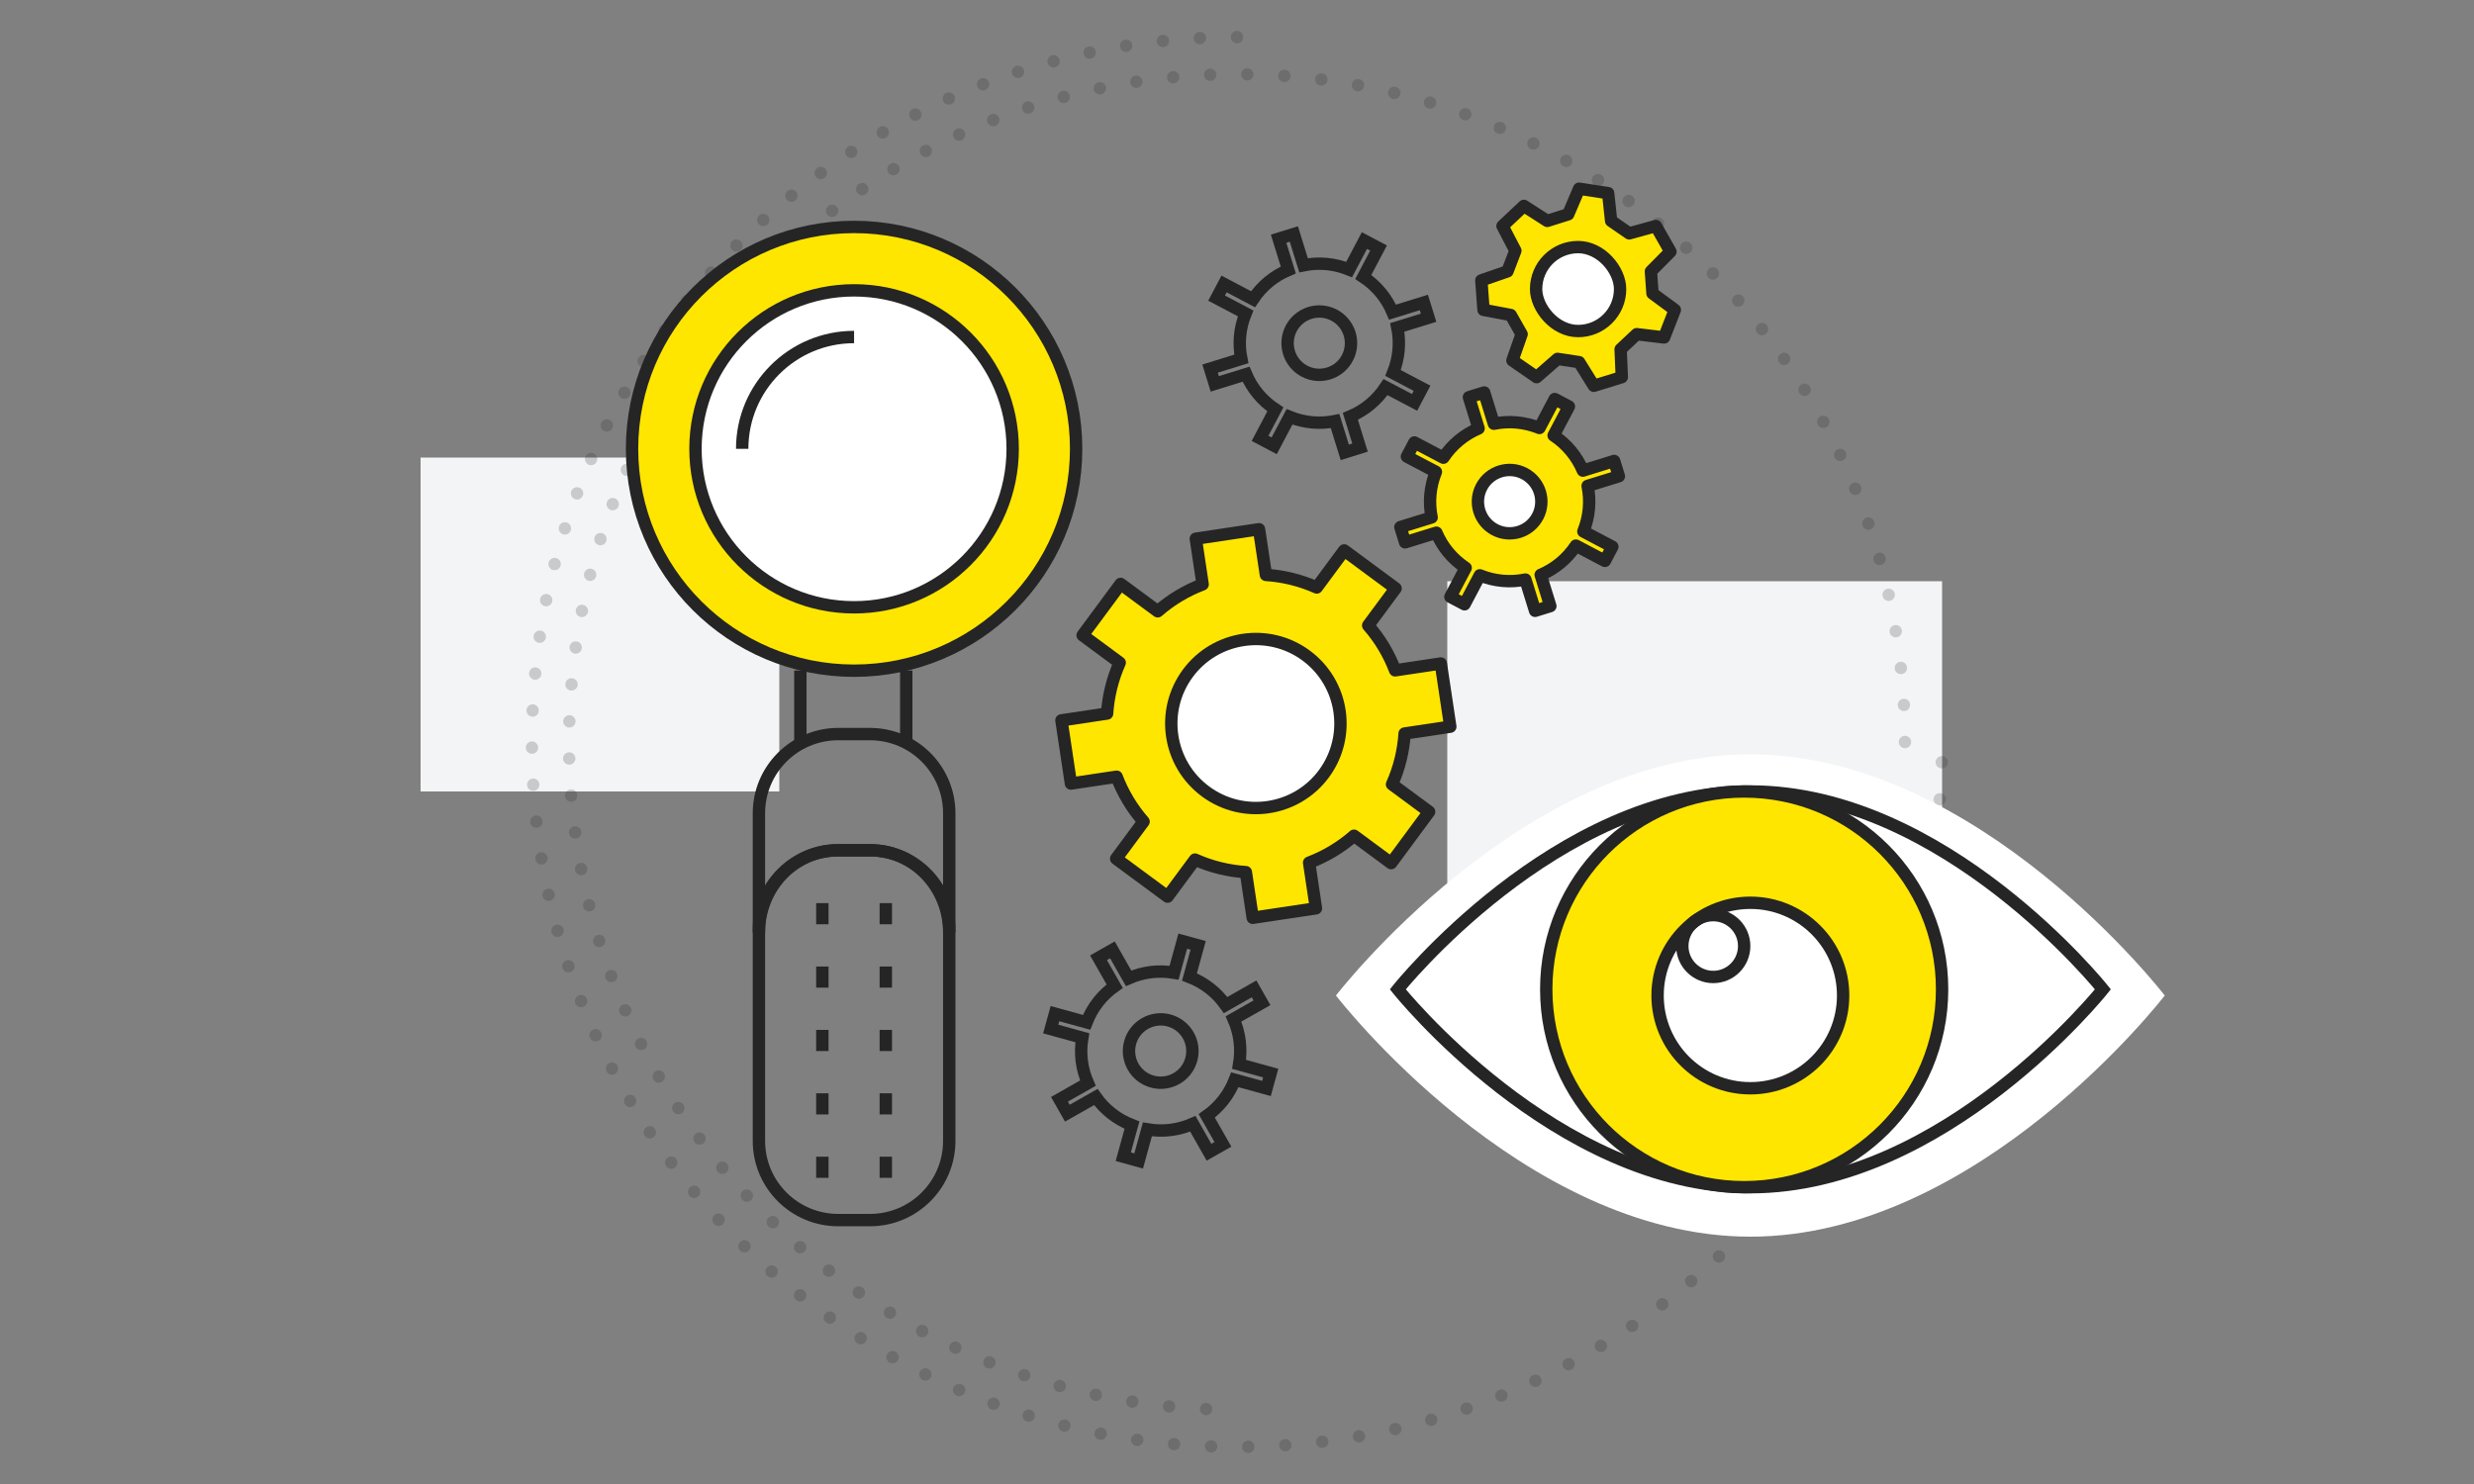
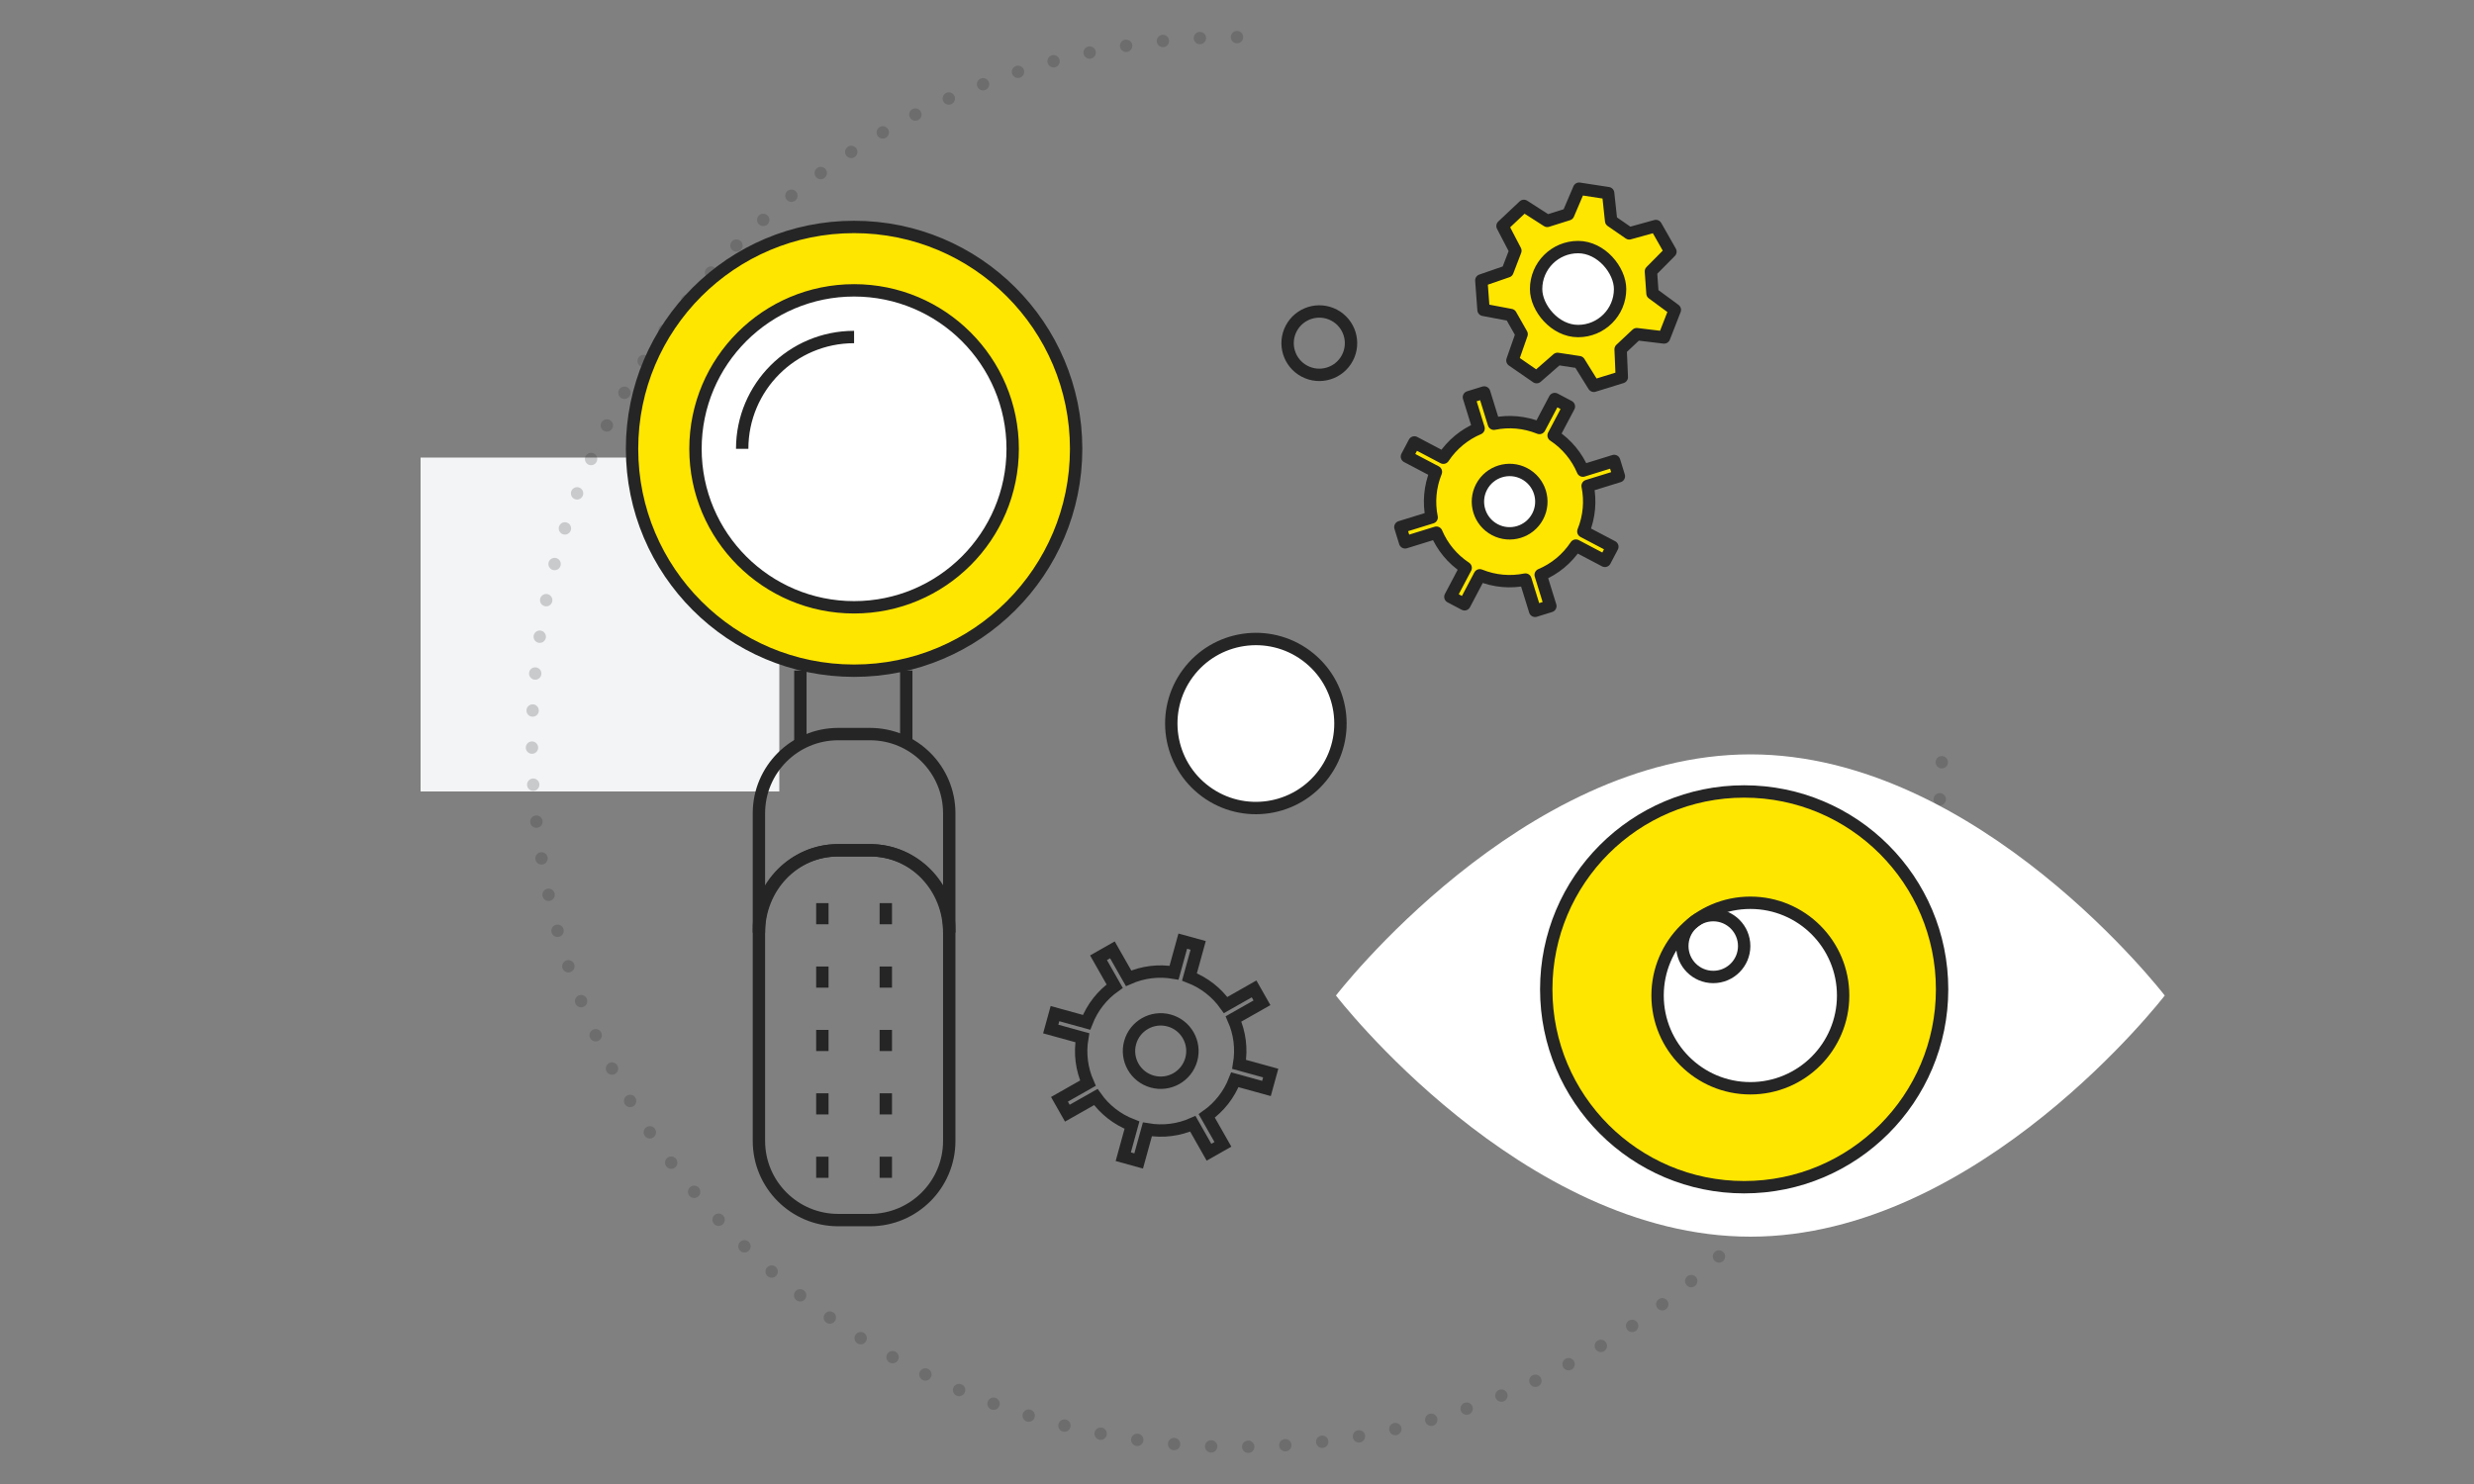
<svg xmlns="http://www.w3.org/2000/svg" width="200px" height="120px" viewBox="0 0 200 120" version="1.1">
  <rect x="0" y="0" width="200" height="120" fill="#808080" stroke="none" />
  <title>Personnel audit</title>
  <g id="Personnel-audit" stroke="none" stroke-width="1" fill="none" fill-rule="evenodd">
-     <rect id="Rectangle-Copy-13" fill="#F3F4F5" x="117" y="47" width="40" height="40" />
    <rect id="Rectangle-Copy-13" fill="#F3F4F5" x="34" y="37" width="29" height="27" />
-     <path d="M100,114 C129.823,114 154,89.823 154,60 C154,30.177 129.823,6 100,6 C70.177,6 46,30.177 46,60" id="Path" stroke="#252525" opacity="0.2" stroke-linecap="round" stroke-dasharray="0,3" transform="translate(100, 60) rotate(-90) translate(-100, -60) " />
    <path d="M100,3 C68.52,3 43,28.52 43,60 C43,91.48 68.52,117 100,117 C131.48,117 157,91.48 157,60" id="Path" stroke="#252525" opacity="0.2" stroke-linecap="round" stroke-dasharray="0,3" />
    <g id="Rectangle-Copy-9" transform="translate(50, 15)" stroke="#252525">
      <g id="Group-54" transform="translate(0.978, 3.209)">
        <line x1="22.285" y1="36.011" x2="22.285" y2="42.062" id="Stroke-1" />
        <line x1="13.725" y1="42.062" x2="13.725" y2="36.011" id="Stroke-2" />
        <g id="Group-53">
          <path d="M19.353,41.151 L16.782,41.151 C13.243,41.151 10.374,44.018 10.374,47.555 L10.374,57.206 C10.374,53.53 13.22,50.549 16.731,50.549 L19.402,50.549 C22.914,50.549 25.76,53.53 25.76,57.206 L25.76,47.555 C25.76,44.018 22.89,41.151 19.353,41.151 Z" id="Stroke-3" />
          <path d="M19.353,50.549 L16.782,50.549 C13.243,50.549 10.374,53.416 10.374,56.953 L10.374,74.046 C10.374,77.583 13.243,80.45 16.782,80.45 L19.353,80.45 C22.89,80.45 25.76,77.583 25.76,74.046 L25.76,56.953 C25.76,53.416 22.891,50.549 19.353,50.549 Z" id="Stroke-5" />
          <line x1="15.502" y1="54.82" x2="15.502" y2="56.529" id="Stroke-7" />
          <line x1="20.631" y1="54.82" x2="20.631" y2="56.529" id="Stroke-9" />
          <line x1="15.502" y1="59.946" x2="15.502" y2="61.655" id="Stroke-11" />
          <line x1="20.631" y1="59.946" x2="20.631" y2="61.655" id="Stroke-13" />
          <line x1="15.502" y1="65.072" x2="15.502" y2="66.781" id="Stroke-15" />
          <line x1="20.631" y1="65.072" x2="20.631" y2="66.781" id="Stroke-17" />
          <line x1="15.502" y1="70.198" x2="15.502" y2="71.907" id="Stroke-19" />
          <line x1="20.631" y1="70.198" x2="20.631" y2="71.907" id="Stroke-21" />
          <line x1="15.502" y1="75.324" x2="15.502" y2="77.033" id="Stroke-23" />
          <line x1="20.631" y1="75.324" x2="20.631" y2="77.033" id="Stroke-25" />
-           <path d="M36.017,18.084 C36.017,27.993 27.981,36.025 18.067,36.025 C8.154,36.025 0.117,27.993 0.117,18.084 C0.117,8.175 8.154,0.143 18.067,0.143 C27.981,0.143 36.017,8.175 36.017,18.084 Z" id="Stroke-27" fill="#FFE600" stroke-linecap="round" stroke-linejoin="round" />
+           <path d="M36.017,18.084 C36.017,27.993 27.981,36.025 18.067,36.025 C8.154,36.025 0.117,27.993 0.117,18.084 C0.117,8.175 8.154,0.143 18.067,0.143 C27.981,0.143 36.017,8.175 36.017,18.084 " id="Stroke-27" fill="#FFE600" stroke-linecap="round" stroke-linejoin="round" />
          <path d="M30.888,18.084 C30.888,25.161 25.147,30.899 18.067,30.899 C10.986,30.899 5.245,25.161 5.245,18.084 C5.245,11.007 10.986,5.269 18.067,5.269 C25.147,5.269 30.888,11.007 30.888,18.084 Z" id="Stroke-29" fill="#FFFFFF" />
          <path d="M9.021,18.084 C9.021,13.091 13.071,9.043 18.067,9.043" id="Stroke-31" />
          <path d="M78.763,27.144 L79.365,26.001 L77.021,24.766 C77.51,23.56 77.611,22.29 77.366,21.081 L79.894,20.3 L79.512,19.065 L76.984,19.848 C76.504,18.713 75.701,17.721 74.616,17.002 L75.852,14.66 L74.709,14.057 L73.473,16.399 C72.267,15.912 70.996,15.809 69.788,16.055 L69.005,13.528 L67.77,13.909 L68.553,16.437 C67.417,16.917 66.424,17.72 65.705,18.803 L63.362,17.568 L62.759,18.711 L65.103,19.946 C64.615,21.152 64.513,22.422 64.758,23.631 L62.23,24.413 L62.612,25.647 L65.14,24.864 C65.621,26 66.423,26.991 67.508,27.71 L66.272,30.052 L67.415,30.655 L68.65,28.312 C69.857,28.801 71.129,28.901 72.337,28.656 L73.12,31.184 L74.354,30.801 L73.571,28.275 C74.708,27.795 75.699,26.993 76.418,25.909 L78.763,27.144 Z" id="Stroke-37" fill="#FFE600" stroke-linecap="round" stroke-linejoin="round" />
          <path d="M68.794,21.161 C68.134,22.413 68.614,23.962 69.867,24.623 C71.119,25.282 72.669,24.803 73.33,23.551 C73.99,22.299 73.51,20.749 72.258,20.089 C71.005,19.428 69.455,19.909 68.794,21.161 Z" id="Stroke-39" fill="#FFFFFF" />
-           <path d="M63.377,14.329 L63.98,13.186 L61.635,11.951 C62.124,10.745 62.226,9.475 61.981,8.266 L64.509,7.485 L64.127,6.25 L61.598,7.033 C61.118,5.898 60.316,4.906 59.231,4.187 L60.466,1.845 L59.323,1.243 L58.088,3.585 C56.882,3.097 55.61,2.994 54.402,3.241 L53.619,0.713 L52.385,1.094 L53.168,3.622 C52.031,4.102 51.039,4.905 50.319,5.988 L47.976,4.753 L47.373,5.896 L49.718,7.131 C49.229,8.337 49.127,9.607 49.372,10.816 L46.845,11.598 L47.226,12.832 L49.754,12.049 C50.235,13.185 51.037,14.176 52.122,14.895 L50.886,17.237 L52.029,17.84 L53.264,15.497 C54.471,15.986 55.743,16.086 56.951,15.841 L57.734,18.369 L58.969,17.986 L58.186,15.46 C59.322,14.98 60.313,14.178 61.032,13.094 L63.377,14.329 Z" id="Stroke-41" />
          <path d="M53.408,8.346 C52.749,9.598 53.228,11.147 54.481,11.808 C55.733,12.467 57.283,11.988 57.944,10.736 C58.604,9.484 58.124,7.934 56.872,7.274 C55.619,6.614 54.069,7.094 53.408,8.346 Z" id="Stroke-43" />
          <path d="M51.404,69.807 L51.747,68.562 L49.193,67.858 C49.411,66.576 49.238,65.312 48.739,64.185 L51.041,62.879 L50.403,61.756 L48.102,63.063 C47.388,62.057 46.392,61.259 45.179,60.79 L45.883,58.237 L44.637,57.894 L43.933,60.447 C42.65,60.228 41.386,60.402 40.259,60.899 L38.951,58.599 L37.828,59.237 L39.134,61.537 C38.128,62.25 37.331,63.246 36.861,64.459 L34.307,63.755 L33.963,65 L36.517,65.704 C36.299,66.986 36.473,68.249 36.971,69.377 L34.67,70.683 L35.307,71.805 L37.609,70.5 C38.321,71.506 39.318,72.302 40.531,72.772 L39.828,75.325 L41.073,75.669 L41.778,73.115 C43.06,73.334 44.325,73.161 45.452,72.662 L46.758,74.963 L47.883,74.325 L46.576,72.025 C47.582,71.312 48.379,70.316 48.849,69.103 L51.404,69.807 Z" id="Stroke-45" />
          <path d="M40.383,66.1 C40.007,67.464 40.808,68.876 42.174,69.251 C43.538,69.627 44.95,68.827 45.326,67.462 C45.702,66.098 44.901,64.687 43.537,64.311 C42.172,63.934 40.761,64.736 40.383,66.1 Z" id="Stroke-47" />
-           <path d="M61.483,51.586 L64.554,47.432 L61.554,45.215 C62.147,43.896 62.48,42.504 62.572,41.105 L66.266,40.551 L65.499,35.443 L61.805,35.996 C61.306,34.687 60.579,33.455 59.626,32.366 L61.843,29.368 L57.686,26.297 L55.468,29.296 C54.148,28.705 52.756,28.371 51.358,28.279 L50.803,24.586 L45.691,25.352 L46.245,29.044 C44.934,29.544 43.702,30.271 42.613,31.223 L39.614,29.008 L36.542,33.162 L39.541,35.378 C38.95,36.698 38.616,38.09 38.522,39.488 L34.829,40.042 L35.597,45.151 L39.291,44.598 C39.79,45.906 40.517,47.139 41.47,48.227 L39.253,51.226 L43.409,54.296 L45.627,51.298 C46.948,51.889 48.34,52.223 49.738,52.315 L50.293,56.007 L55.405,55.24 L54.851,51.548 C56.161,51.049 57.393,50.323 58.482,49.37 L61.483,51.586 Z" id="Stroke-49" fill="#FFE600" stroke-linecap="round" stroke-linejoin="round" />
          <path d="M56.047,44.359 C53.803,47.394 49.521,48.037 46.484,45.793 C43.446,43.55 42.805,39.27 45.049,36.234 C47.293,33.2 51.575,32.557 54.612,34.8 C57.649,37.044 58.291,41.323 56.047,44.359 Z" id="Stroke-51" fill="#FFFFFF" />
        </g>
      </g>
      <polygon id="Stroke-1" fill="#FFE600" stroke-linecap="round" stroke-linejoin="round" points="83.588 8.726 83.461 6.943 85.04 5.348 83.861 3.276 81.707 3.871 80.245 2.862 80.003 0.618 77.658 0.258 76.775 2.329 75.082 2.862 73.19 1.65 71.464 3.276 72.505 5.273 71.864 6.943 69.752 7.674 69.929 10.056 72.128 10.471 73.009 12.022 72.265 14.146 74.221 15.497 75.912 14.019 77.658 14.285 78.847 16.197 81.108 15.497 81.012 13.245 82.315 12.022 84.525 12.288 85.396 10.056" />
      <rect id="Rectangle" fill="#FFFFFF" stroke-linecap="round" stroke-linejoin="round" x="74.18" y="4.98" width="6.789" height="6.789" rx="3.394" />
    </g>
    <g id="Group-9" transform="translate(108, 61)">
      <path d="M67,19.5 C67,19.5 52.002,39 33.5,39 C14.998,39 0,19.5 0,19.5 C0,19.5 14.998,0 33.5,0 C52.002,0 67,19.5 67,19.5 Z" id="Stroke-1" fill="#FFFFFF" />
-       <path d="M62,19 C62,19 49.24,35 33.5,35 C17.76,35 5,19 5,19 C5,19 17.76,3 33.5,3 C49.24,3 62,19 62,19 Z" id="Stroke-1" stroke="#252525" />
      <path d="M49,19 C49,27.836 41.836,35 33,35 C24.163,35 17,27.836 17,19 C17,10.163 24.163,3 33,3 C41.836,3 49,10.163 49,19 Z" id="Stroke-3" stroke="#252525" fill="#FFE600" />
      <path d="M41,19.5 C41,23.642 37.642,27 33.5,27 C29.358,27 26,23.642 26,19.5 C26,15.357 29.358,12 33.5,12 C37.642,12 41,15.357 41,19.5 Z" id="Stroke-5" stroke="#252525" fill="#FFFFFF" />
      <path d="M33,15.5 C33,16.881 31.881,18 30.5,18 C29.119,18 28,16.881 28,15.5 C28,14.119 29.119,13 30.5,13 C31.881,13 33,14.119 33,15.5 Z" id="Stroke-7" stroke="#252525" />
    </g>
  </g>
</svg>